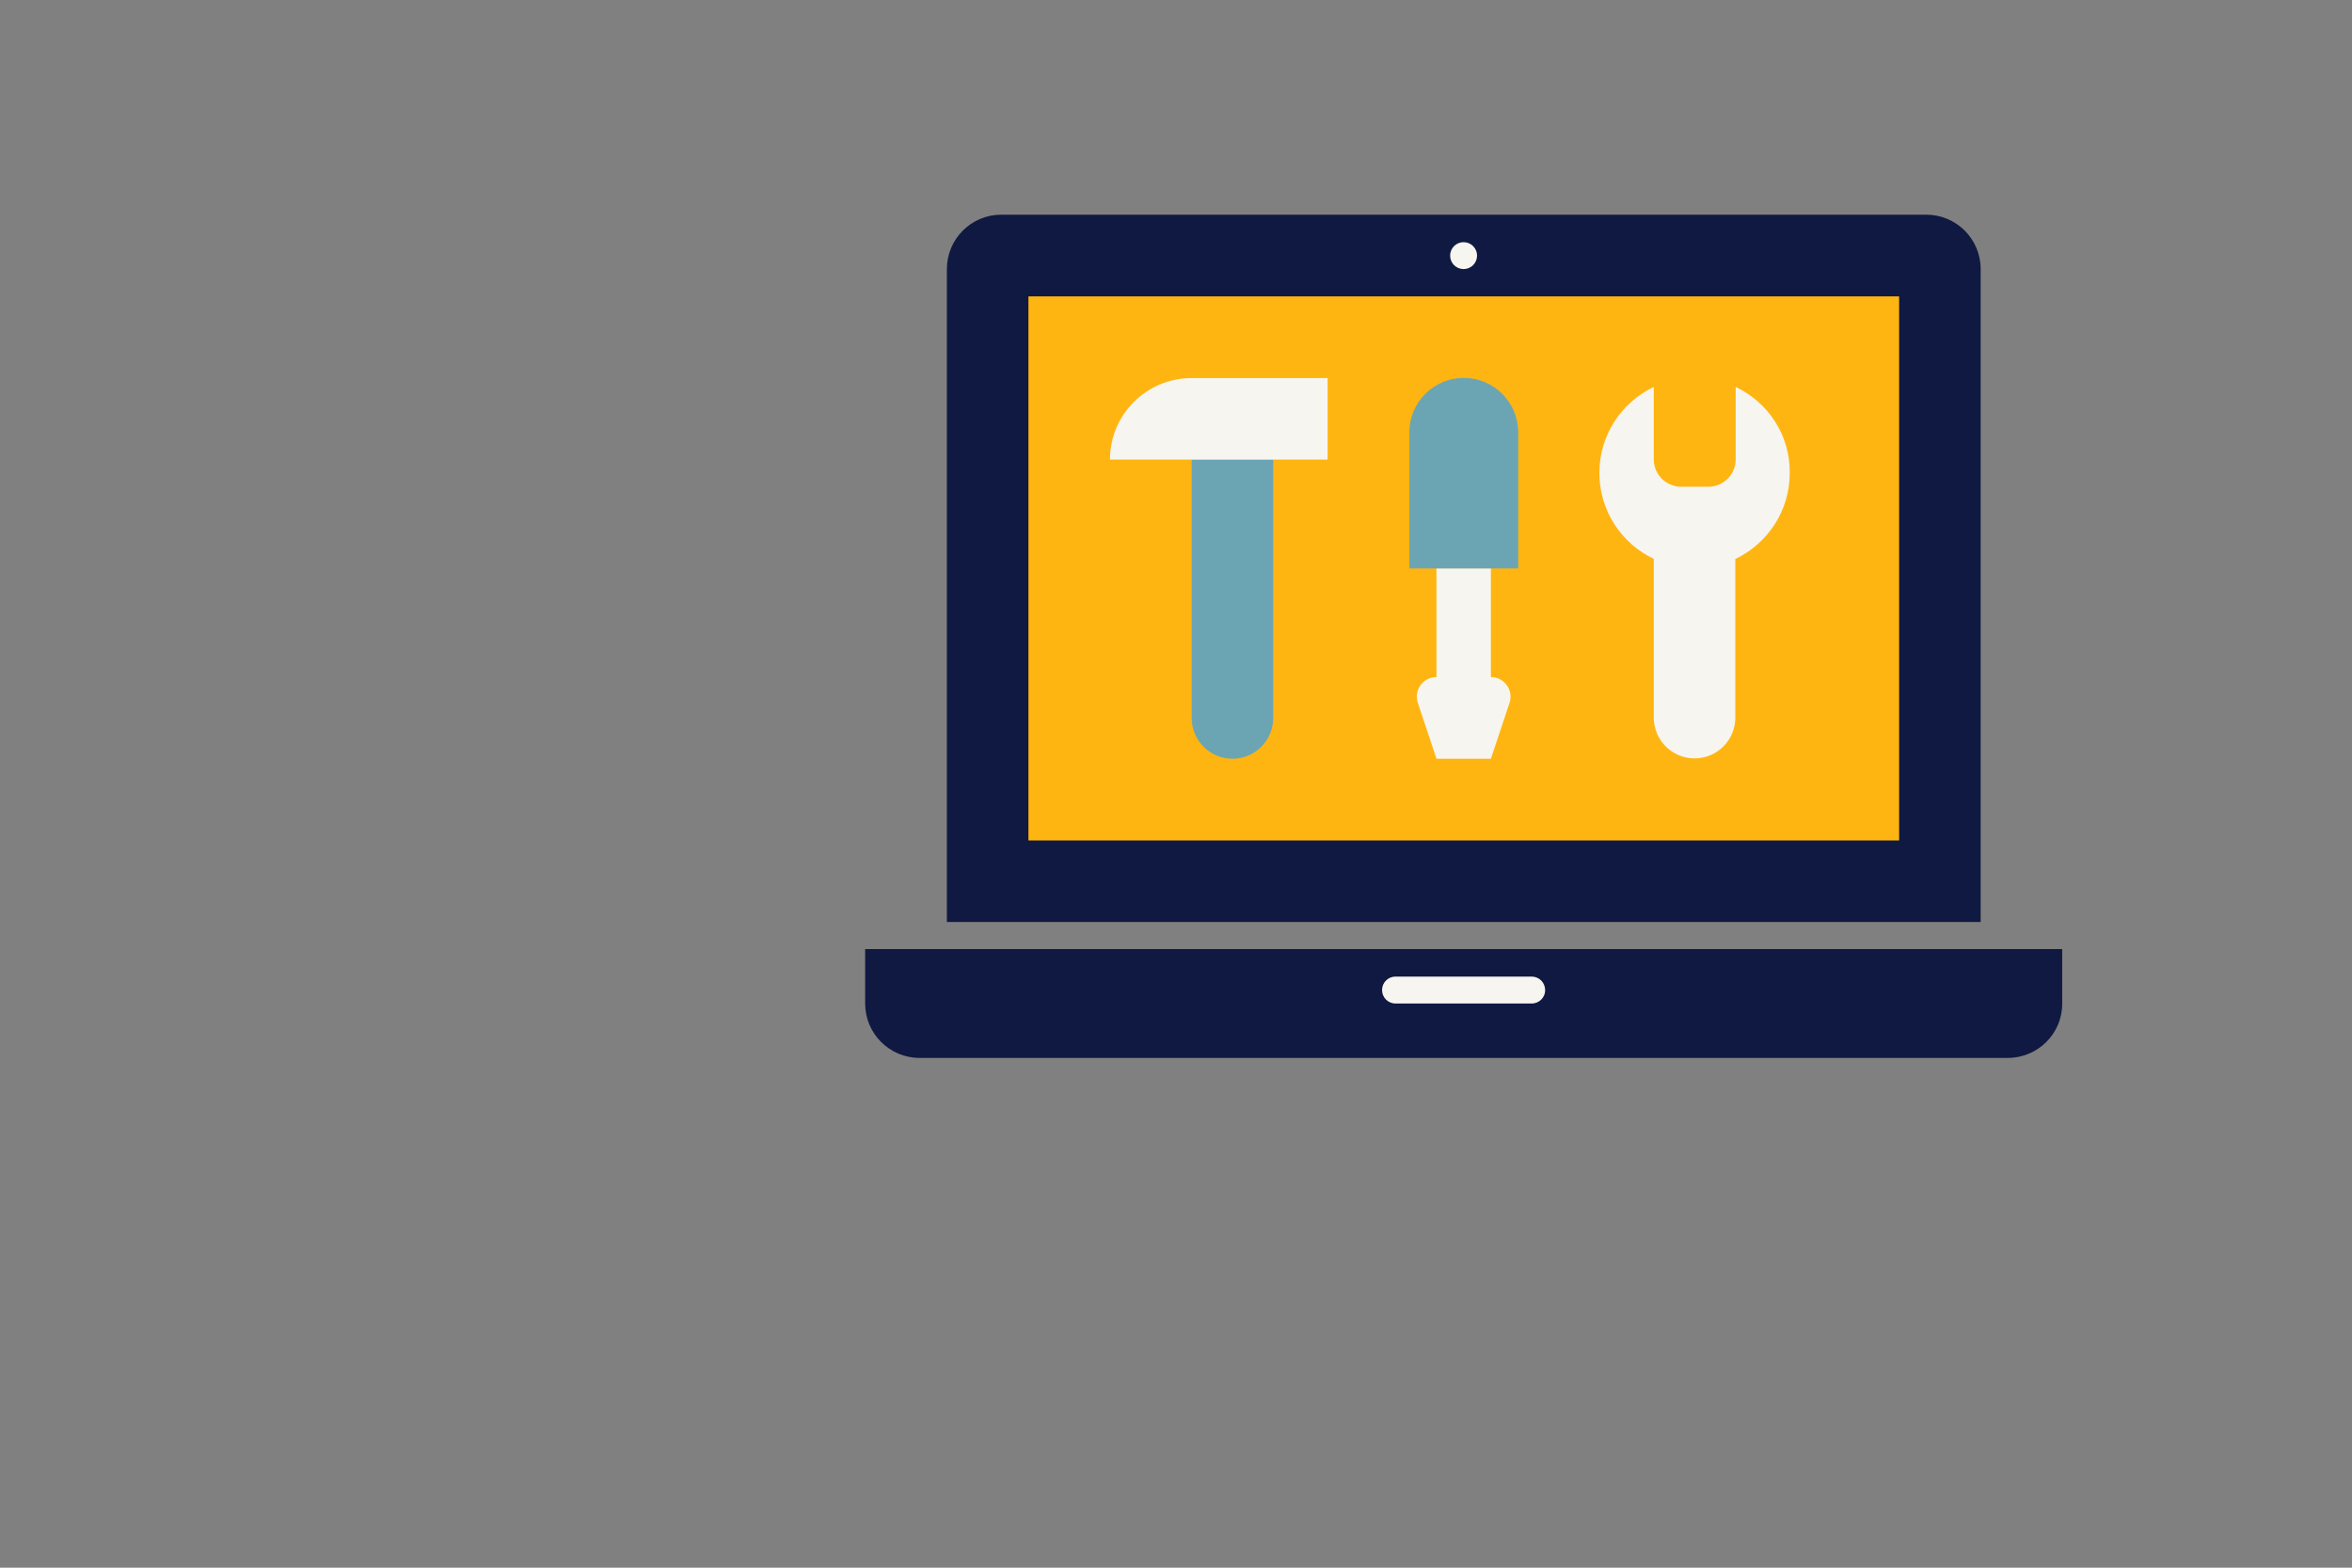
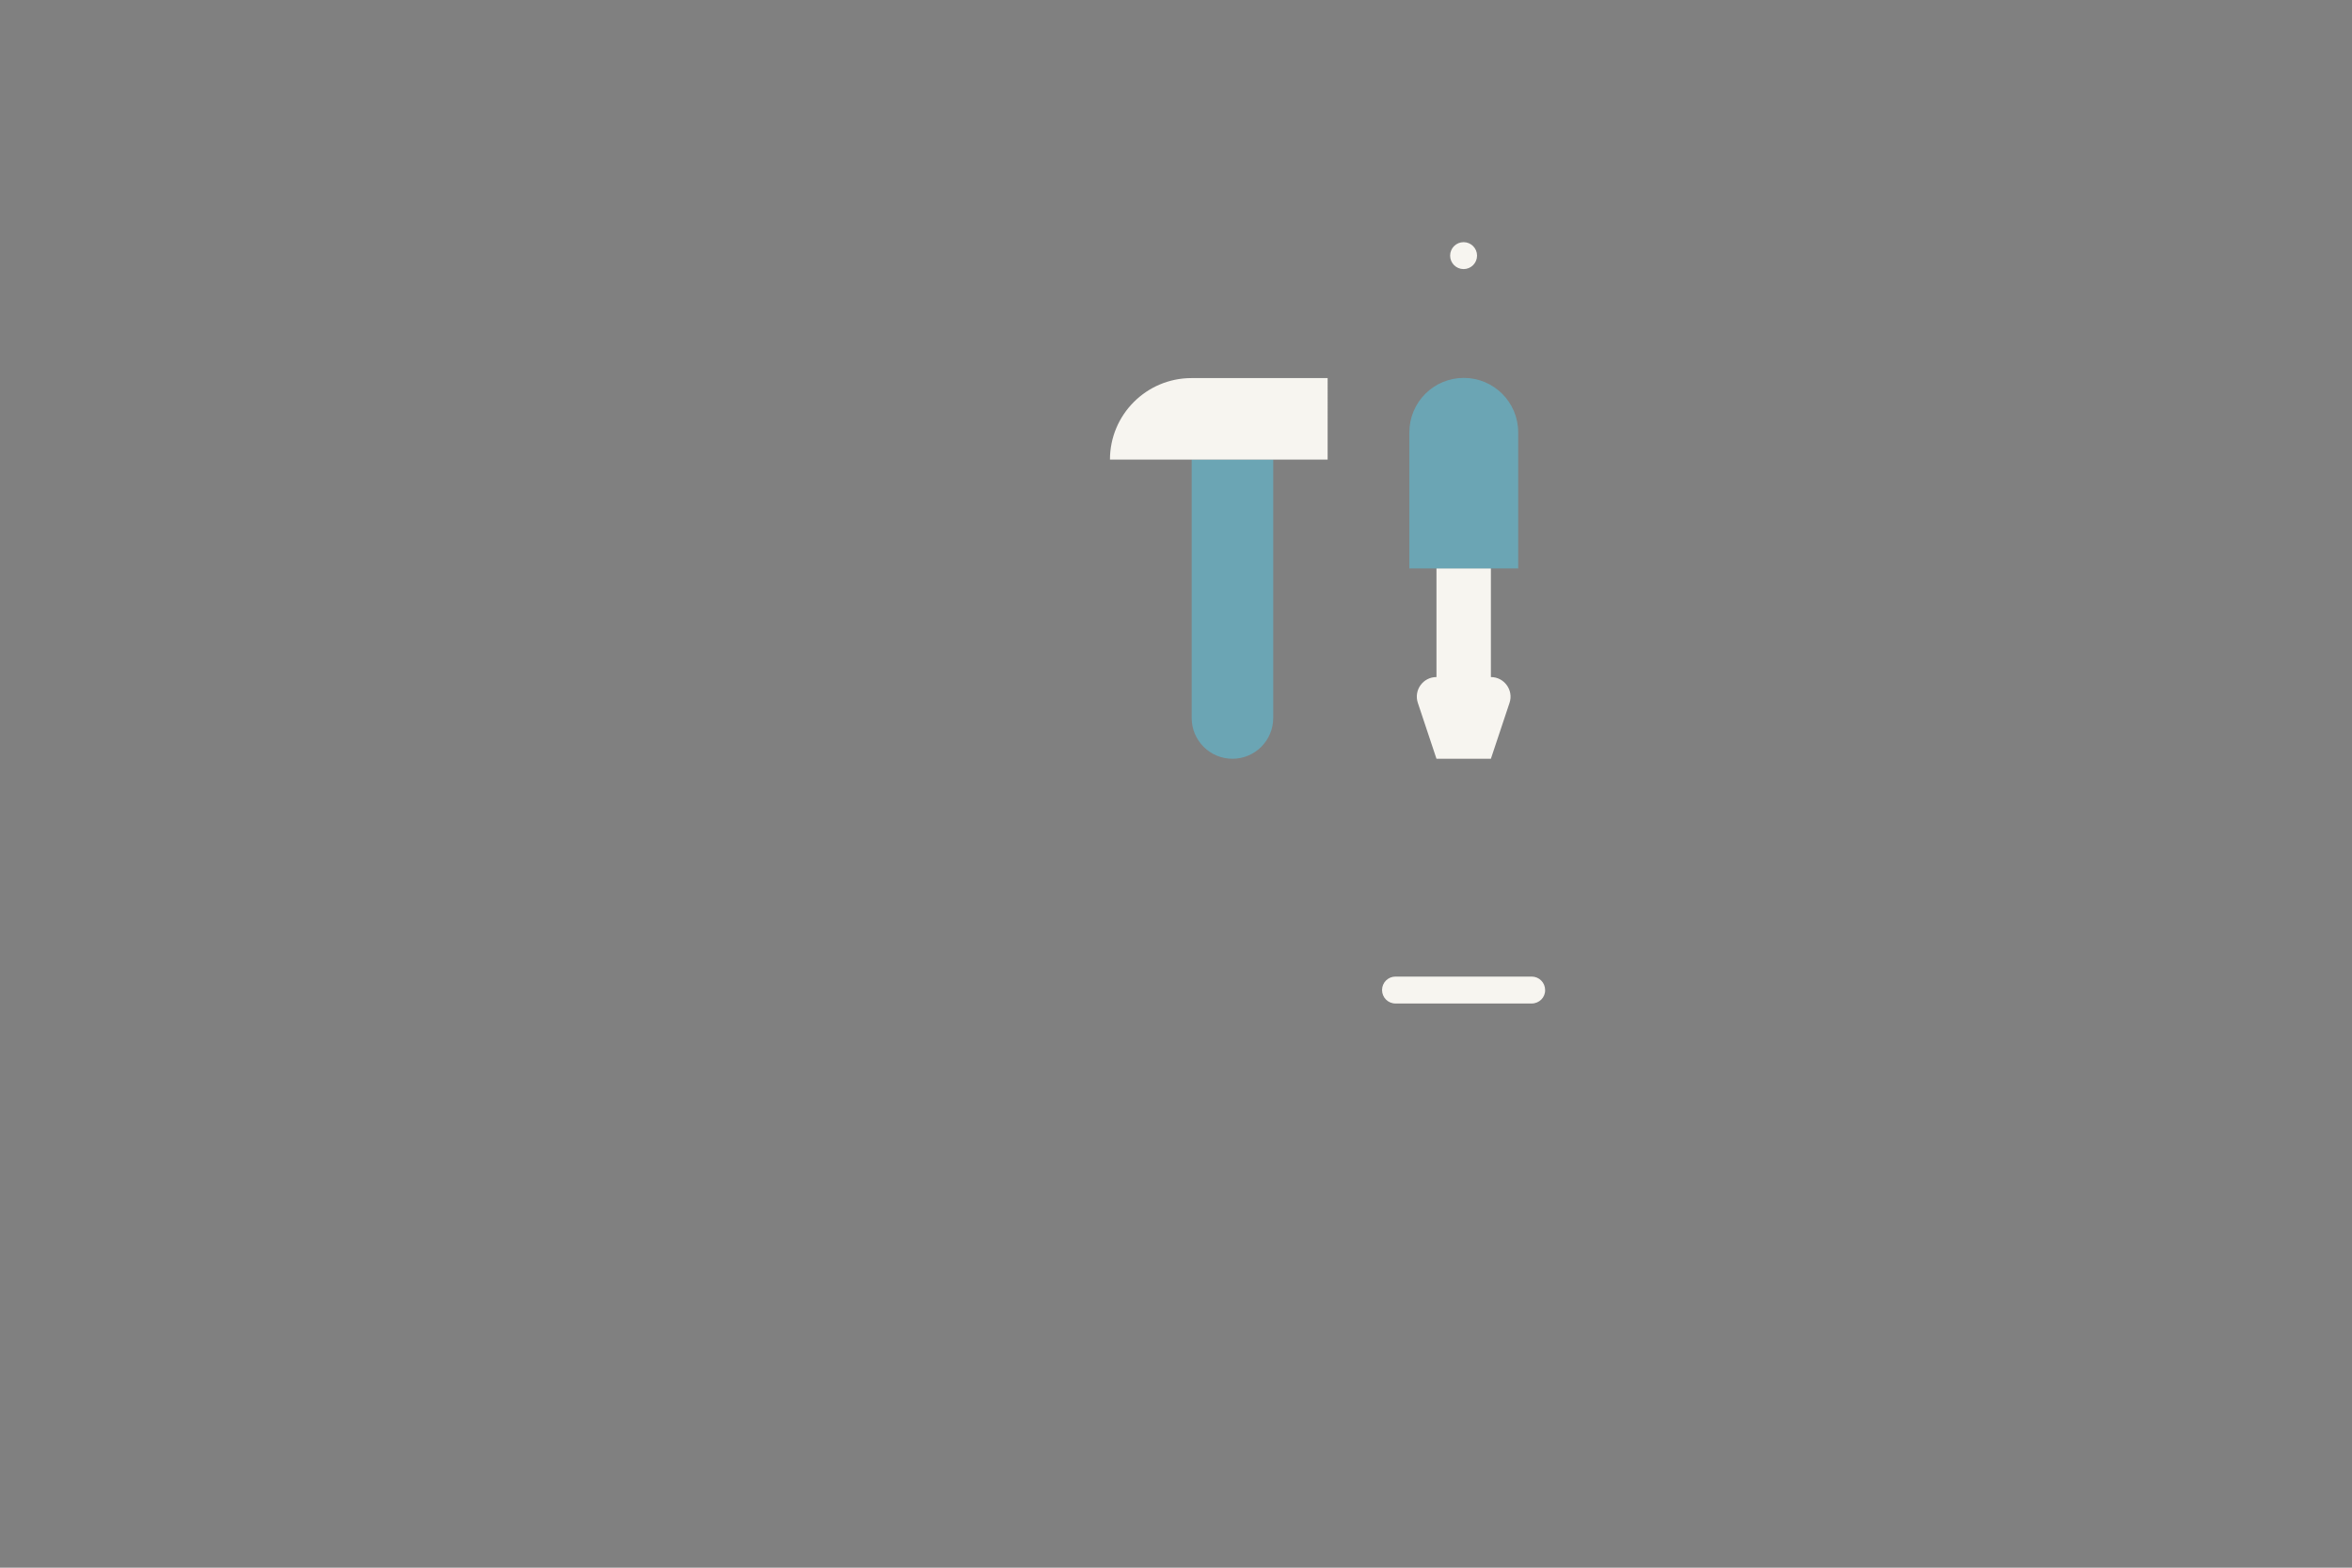
<svg xmlns="http://www.w3.org/2000/svg" version="1.1" id="Layer_1" x="0px" y="0px" viewBox="0 0 1275 850" style="enable-background:new 0 0 1275 850;" xml:space="preserve">
  <rect x="0" y="0" width="1275" height="850" fill="#808080" stroke="none" />
  <style type="text/css">
	.st0{fill:#0F1941;}
	.st1{fill:#F7F5F0;}
	.st2{fill:#FFB511;}
	.st3{fill:#6BA5B4;}
</style>
  <g>
    <g id="Laag_1_00000092429895459089511310000018316634768454612143_">
-       <path class="st0" d="M1073.7,499.9H513.3v-354c0-16.3,13.2-29.5,29.5-29.5h501.4c16.3,0,29.5,13.2,29.5,29.5V499.9L1073.7,499.9z" />
-       <path class="st0" d="M1088.4,573.6H498.5c-16.3,0-29.5-13.2-29.5-29.5v-29.5h648.9v29.5C1118,560.4,1104.7,573.6,1088.4,573.6z" />
      <path class="st1" d="M830.3,544.1h-73.8c-4.1,0-7.3-3.3-7.3-7.3l0,0c0-4.1,3.3-7.3,7.3-7.3h73.8c4.1,0,7.3,3.3,7.3,7.3l0,0    C837.7,540.8,834.4,544.1,830.3,544.1z" />
-       <rect x="557.5" y="160.7" class="st2" width="472" height="295" />
      <path class="st3" d="M668.1,411.4L668.1,411.4c-12.2,0-22.1-9.9-22.1-22.1V249.2h44.2v140.1C690.2,401.5,680.3,411.4,668.1,411.4z    " />
      <path class="st1" d="M808.2,367.1L808.2,367.1v-59h-29.5v59l0,0c-7.3,0-12.4,7.1-10.1,14l10.1,30.3h29.5l10.1-30.3    C820.6,374.3,815.5,367.1,808.2,367.1z" />
      <g>
-         <path class="st1" d="M940.9,209.8v39.3c0,8.1-6.6,14.8-14.8,14.8h-14.8c-8.1,0-14.8-6.6-14.8-14.8v-39.3     c-17.4,8.3-29.5,26-29.5,46.6l0,0c0,20.6,12.1,38.4,29.5,46.6v86.1c0,12.2,9.9,22.1,22.1,22.1l0,0c12.2,0,22.1-9.9,22.1-22.1v-86     c17.4-8.3,29.5-26,29.5-46.6l0,0C970.5,235.9,958.4,218.1,940.9,209.8z" />
-       </g>
+         </g>
      <circle class="st1" cx="793.4" cy="138.6" r="7.3" />
      <path class="st1" d="M719.7,249.2h-118l0,0c0-24.4,19.8-44.2,44.2-44.2h73.8V249.2z" />
      <path class="st3" d="M823,308.2h-59v-73.8c0-16.3,13.2-29.5,29.5-29.5l0,0c16.3,0,29.5,13.2,29.5,29.5V308.2L823,308.2z" />
    </g>
    <g id="Laag_2">
	</g>
  </g>
</svg>